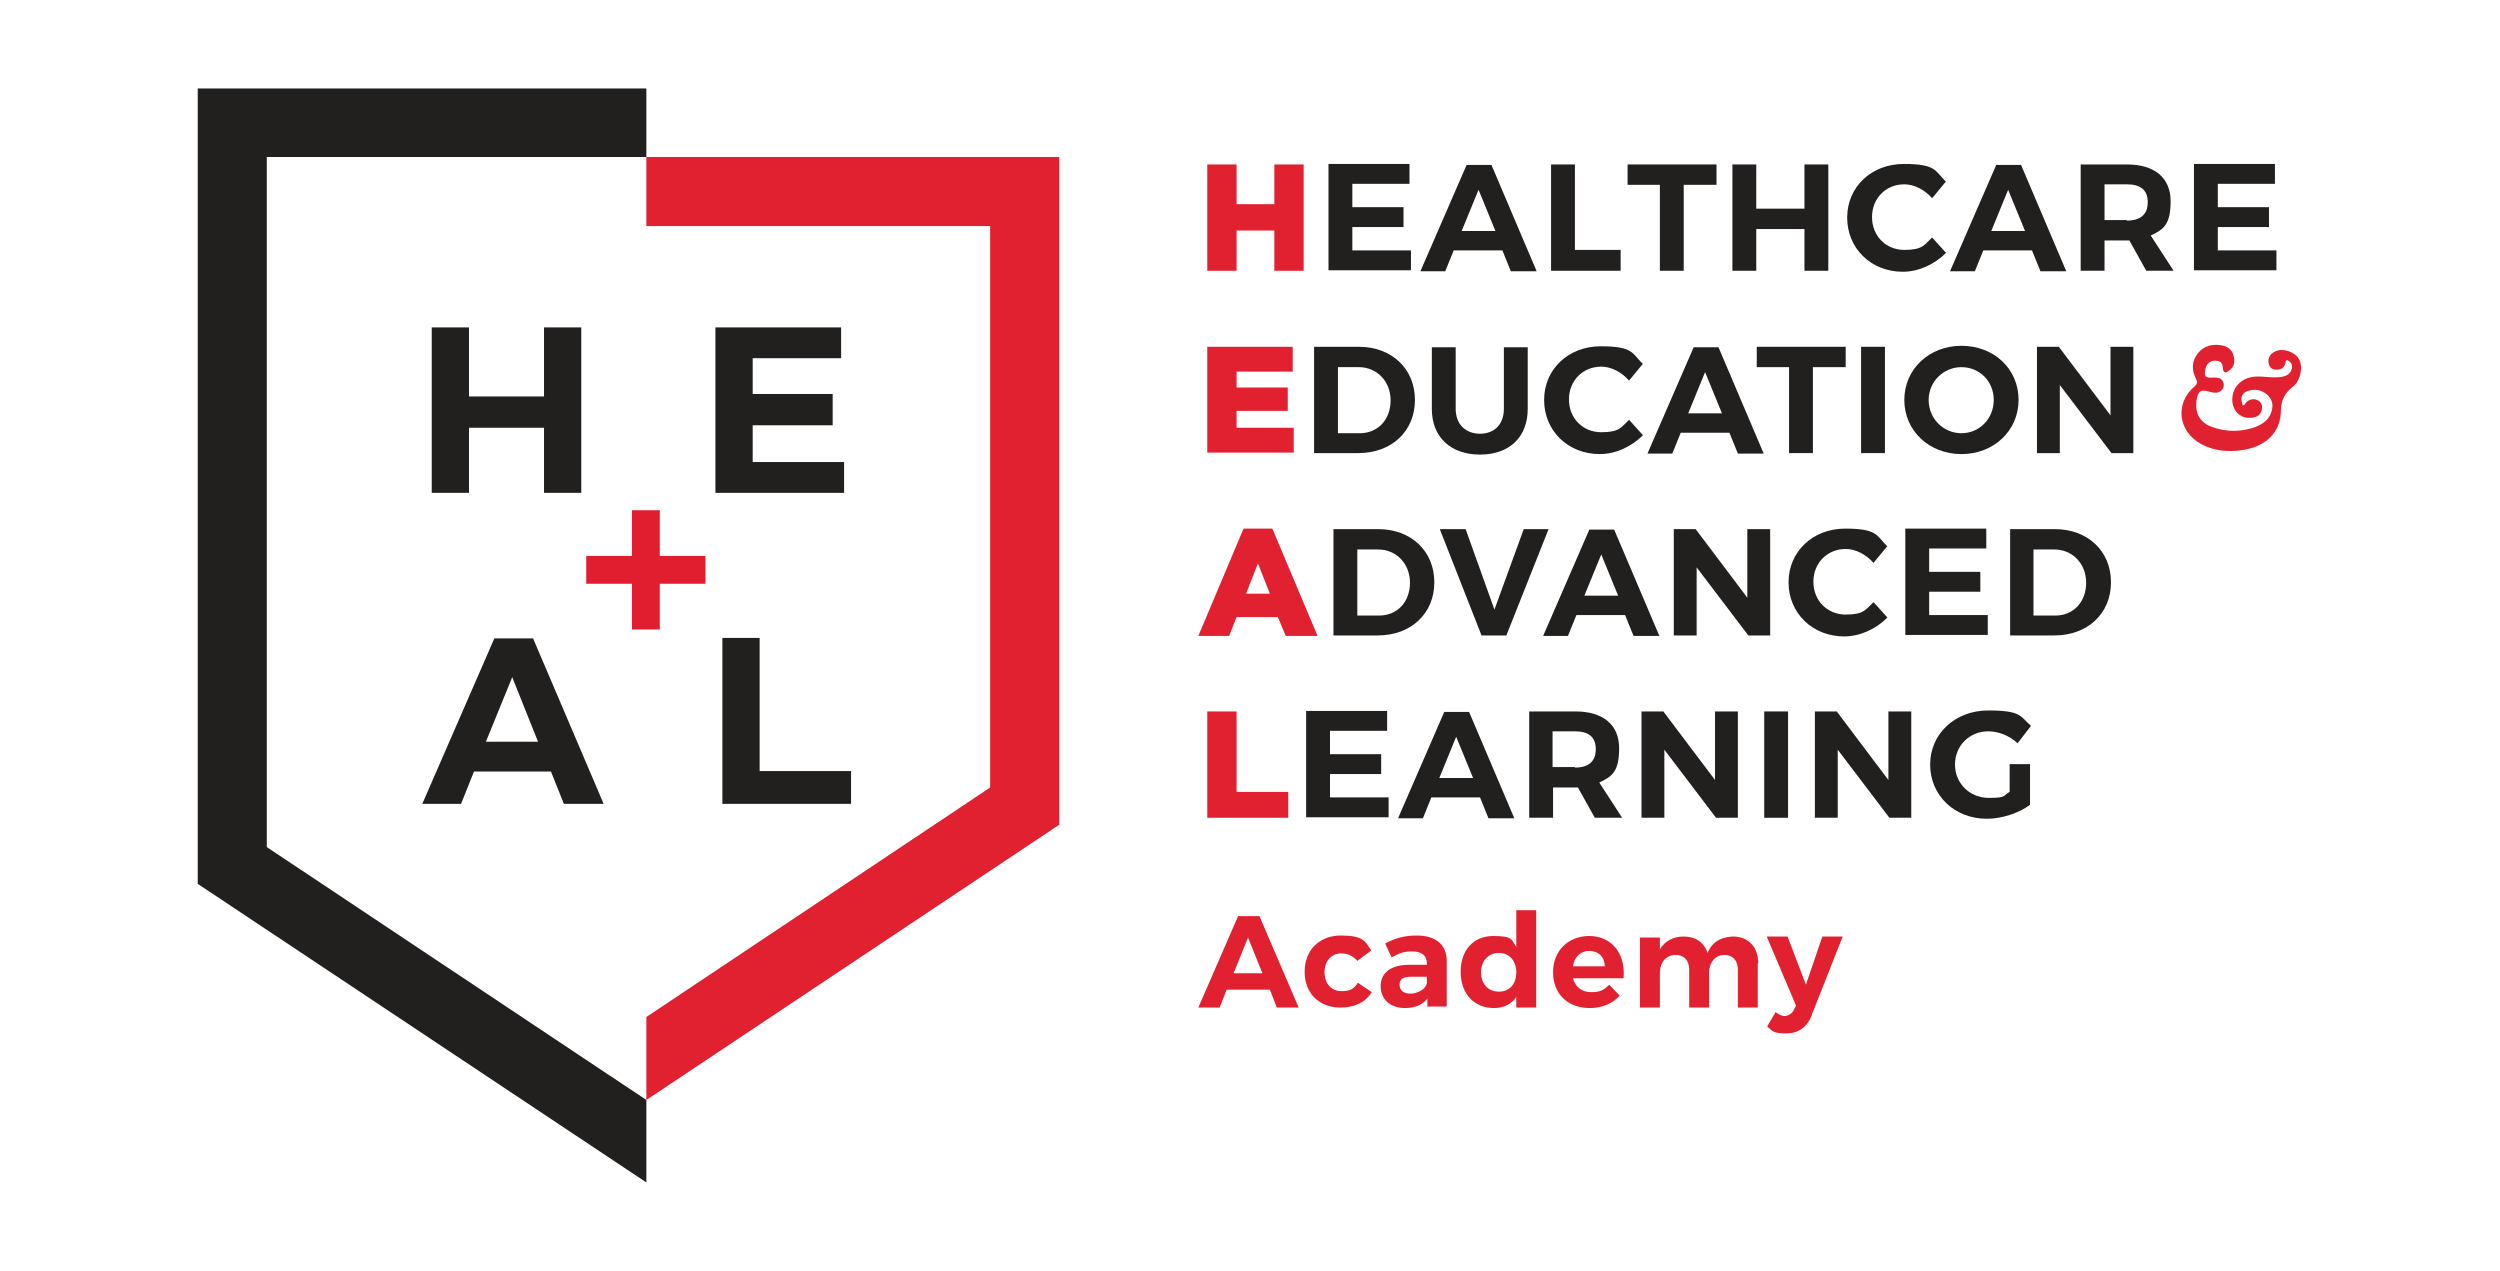
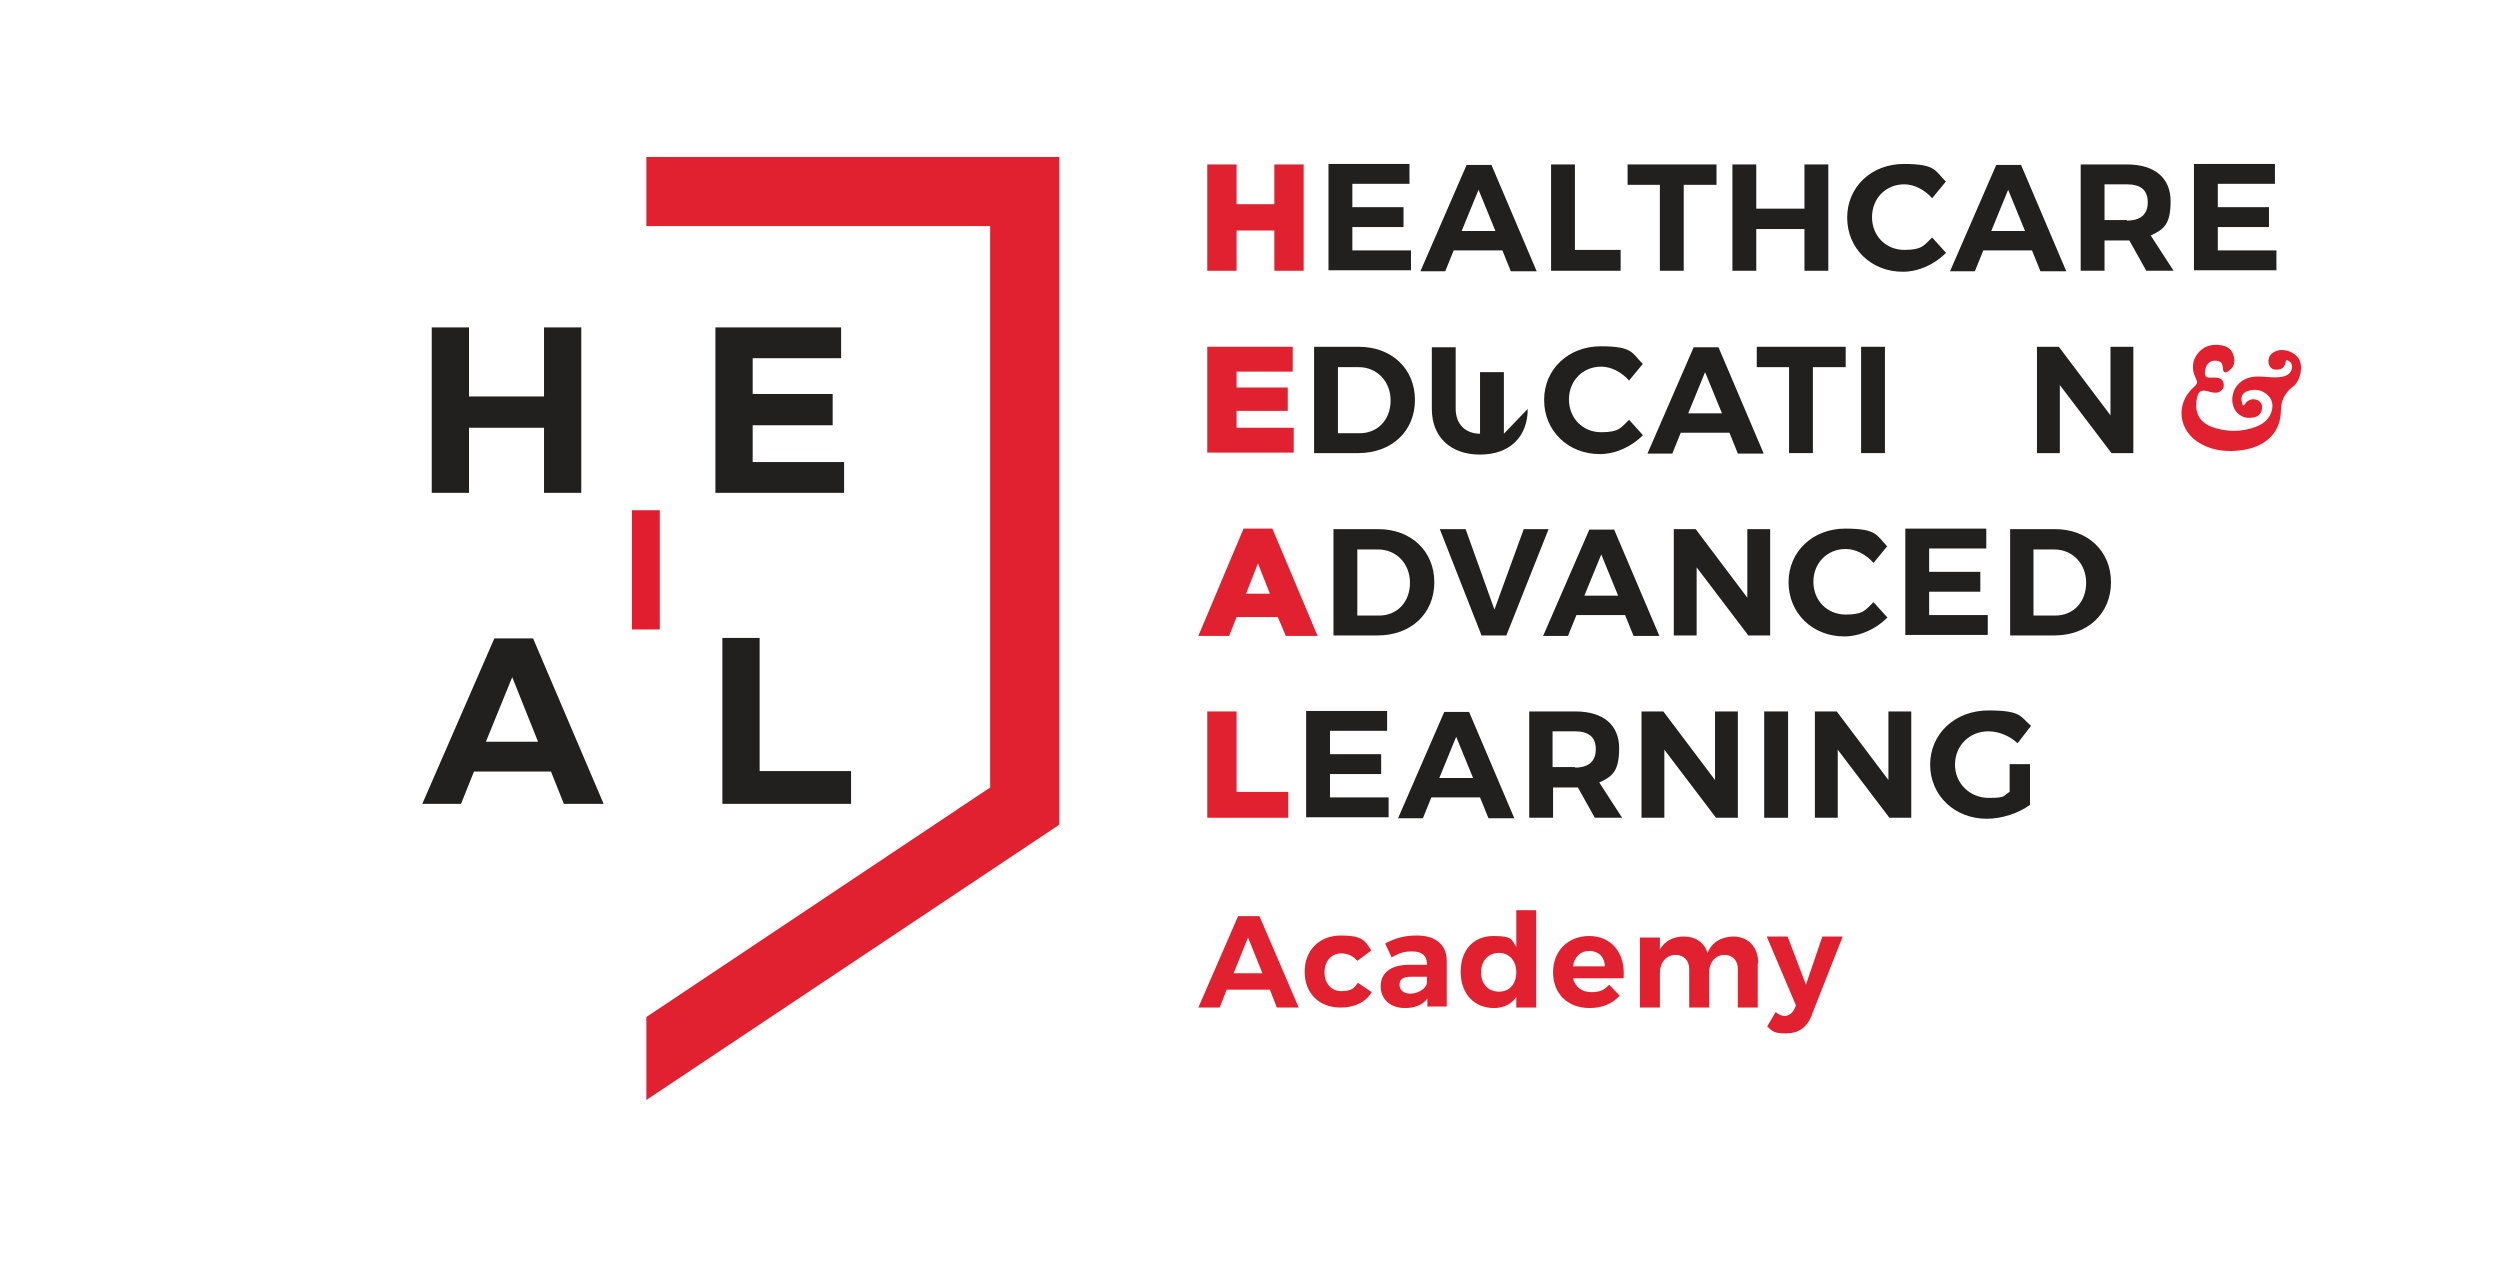
<svg xmlns="http://www.w3.org/2000/svg" id="Layer_1" viewBox="0 0 503.2 255.8">
  <defs>
    <style>
      .cls-1 {
        fill: #e12030;
      }

      .cls-2 {
        fill: #221f1f;
      }

      .cls-3 {
        fill: #e11e30;
      }
    </style>
  </defs>
  <g>
    <path class="cls-1" d="M243,33.1h5.9v8h7.6v-8h5.9v21.4h-5.9v-8.1h-7.6v8.1h-5.9v-21.4Z" />
    <path class="cls-2" d="M272.2,37.1v4.6h10.3v4h-10.3v4.7h11.8v4h-16.6v-21.4h16.3v4h-11.5Z" />
    <path class="cls-2" d="M292.6,50.4l-1.7,4.2h-5l9.3-21.4h5l9.1,21.4h-5.2l-1.7-4.2h-9.9ZM297.6,38.2l-3.4,8.3h6.8l-3.4-8.3Z" />
    <path class="cls-2" d="M326.2,50.3v4.2h-14v-21.4h4.8v17.2h9.2Z" />
    <path class="cls-2" d="M338.9,37.2v17.3h-4.8v-17.3h-6.5v-4.1h17.9v4.1h-6.5Z" />
    <path class="cls-2" d="M363.2,54.5v-8.4h-9.7v8.4h-4.8v-21.4h4.8v8.9h9.7v-8.9h4.8v21.4h-4.8Z" />
    <path class="cls-2" d="M391.7,36.5l-2.8,3.4c-1.5-1.7-3.6-2.8-5.6-2.8-3.7,0-6.5,2.8-6.5,6.6s2.8,6.6,6.5,6.6,4-1,5.6-2.5l2.8,3.1c-2.3,2.3-5.5,3.8-8.7,3.8-6.4,0-11.2-4.7-11.2-10.9s4.9-10.8,11.4-10.8,6.3,1.4,8.4,3.5Z" />
    <path class="cls-2" d="M399.2,50.4l-1.7,4.2h-5l9.3-21.4h5l9.1,21.4h-5.2l-1.7-4.2h-9.9ZM404.2,38.2l-3.4,8.3h6.8l-3.4-8.3Z" />
    <path class="cls-2" d="M428.5,48.4h-4.9v6.1h-4.8v-21.4h9.3c5.6,0,8.8,2.7,8.8,7.4s-1.4,5.7-4,6.9l4.6,7.1h-5.5l-3.4-6.1ZM428.1,44.4c2.7,0,4.2-1.2,4.2-3.7s-1.5-3.6-4.2-3.6h-4.5v7.2h4.5Z" />
    <path class="cls-2" d="M446.4,37.1v4.6h10.3v4h-10.3v4.7h11.8v4h-16.6v-21.4h16.3v4h-11.5Z" />
    <path class="cls-1" d="M243,69.8h17.2v5h-11.3v3.2h10.3v4.7h-10.3v3.4h11.5v5h-17.4v-21.4Z" />
    <path class="cls-2" d="M273.5,69.8c6.6,0,11.3,4.4,11.3,10.7s-4.7,10.7-11.4,10.7h-8.9v-21.4h9.1ZM269.3,87.2h4.4c3.6,0,6.2-2.7,6.2-6.6s-2.8-6.7-6.4-6.7h-4.2v13.3Z" />
-     <path class="cls-2" d="M307.5,82.3c0,5.7-3.7,9.2-9.6,9.2s-9.7-3.5-9.7-9.2v-12.4h4.8v12.4c0,3.1,2,5,4.9,5s4.8-1.9,4.8-5v-12.4h4.8v12.4Z" />
+     <path class="cls-2" d="M307.5,82.3c0,5.7-3.7,9.2-9.6,9.2s-9.7-3.5-9.7-9.2v-12.4h4.8v12.4c0,3.1,2,5,4.9,5v-12.4h4.8v12.4Z" />
    <path class="cls-2" d="M330.7,73.2l-2.8,3.4c-1.5-1.7-3.6-2.8-5.6-2.8-3.7,0-6.5,2.8-6.5,6.6s2.8,6.6,6.5,6.6,4-1,5.6-2.5l2.8,3.1c-2.3,2.3-5.5,3.8-8.7,3.8-6.4,0-11.2-4.7-11.2-10.9s4.9-10.8,11.4-10.8,6.3,1.4,8.4,3.5Z" />
    <path class="cls-2" d="M338.3,87.1l-1.7,4.2h-5l9.3-21.4h5l9.1,21.4h-5.2l-1.7-4.2h-9.9ZM343.2,74.9l-3.4,8.3h6.8l-3.4-8.3Z" />
    <path class="cls-2" d="M364.9,73.9v17.3h-4.8v-17.3h-6.5v-4.1h17.9v4.1h-6.5Z" />
    <path class="cls-2" d="M374.6,91.2v-21.4h4.8v21.4h-4.8Z" />
-     <path class="cls-2" d="M406.3,80.5c0,6.2-5,10.9-11.5,10.9s-11.5-4.7-11.5-10.9,5-10.9,11.5-10.9,11.5,4.6,11.5,10.9ZM388.2,80.5c0,3.8,3,6.7,6.6,6.7s6.5-2.9,6.5-6.7-2.9-6.6-6.5-6.6-6.6,2.9-6.6,6.6Z" />
    <path class="cls-2" d="M425,91.2l-10.4-13.7v13.7h-4.6v-21.4h4.4l10.4,13.8v-13.8h4.6v21.4h-4.4Z" />
    <path class="cls-1" d="M250.4,106.4h5.7l9.1,21.6h-6.4l-1.6-3.8h-8.3l-1.5,3.8h-6.2l9.1-21.6ZM255.6,119.5l-2.4-6.1-2.4,6.1h4.8Z" />
    <path class="cls-2" d="M277.4,106.5c6.6,0,11.3,4.4,11.3,10.7s-4.7,10.7-11.4,10.7h-8.9v-21.4h9.1ZM273.2,123.9h4.4c3.6,0,6.2-2.7,6.2-6.6s-2.8-6.7-6.4-6.7h-4.2v13.3Z" />
    <path class="cls-2" d="M298.2,127.9l-8.4-21.4h5.2l5.8,16.2,5.9-16.2h5l-8.5,21.4h-5Z" />
    <path class="cls-2" d="M317.3,123.8l-1.7,4.2h-5l9.3-21.4h5l9.1,21.4h-5.2l-1.7-4.2h-9.9ZM322.3,111.6l-3.4,8.3h6.8l-3.4-8.3Z" />
    <path class="cls-2" d="M351.9,127.9l-10.4-13.7v13.7h-4.6v-21.4h4.4l10.4,13.8v-13.8h4.6v21.4h-4.4Z" />
    <path class="cls-2" d="M379.9,109.9l-2.8,3.4c-1.5-1.7-3.6-2.8-5.6-2.8-3.7,0-6.5,2.8-6.5,6.6s2.8,6.6,6.5,6.6,4-1,5.6-2.5l2.8,3.1c-2.3,2.3-5.5,3.8-8.7,3.8-6.4,0-11.2-4.7-11.2-10.9s4.9-10.8,11.4-10.8,6.3,1.4,8.4,3.5Z" />
    <path class="cls-2" d="M388.3,110.5v4.6h10.3v4h-10.3v4.7h11.8v4h-16.6v-21.4h16.3v4h-11.5Z" />
    <path class="cls-2" d="M413.6,106.5c6.6,0,11.3,4.4,11.3,10.7s-4.7,10.7-11.4,10.7h-8.9v-21.4h9.1ZM409.3,123.9h4.4c3.6,0,6.2-2.7,6.2-6.6s-2.8-6.7-6.4-6.7h-4.2v13.3Z" />
    <path class="cls-1" d="M243,143.2h5.9v16.2h10.4v5.2h-16.3v-21.4Z" />
    <path class="cls-2" d="M267.7,147.2v4.6h10.3v4h-10.3v4.7h11.8v4h-16.6v-21.4h16.3v4h-11.5Z" />
    <path class="cls-2" d="M288.1,160.5l-1.7,4.2h-5l9.3-21.4h5l9.1,21.4h-5.2l-1.7-4.2h-9.9ZM293.1,148.3l-3.4,8.3h6.8l-3.4-8.3Z" />
    <path class="cls-2" d="M317.5,158.5h-4.9v6.1h-4.8v-21.4h9.3c5.6,0,8.8,2.7,8.8,7.4s-1.4,5.7-4,6.9l4.6,7.1h-5.5l-3.4-6.1ZM317,154.5c2.7,0,4.2-1.2,4.2-3.7s-1.5-3.6-4.2-3.6h-4.5v7.2h4.5Z" />
    <path class="cls-2" d="M345.4,164.6l-10.4-13.7v13.7h-4.6v-21.4h4.4l10.4,13.8v-13.8h4.6v21.4h-4.4Z" />
    <path class="cls-2" d="M355.1,164.6v-21.4h4.8v21.4h-4.8Z" />
    <path class="cls-2" d="M380.3,164.6l-10.4-13.7v13.7h-4.6v-21.4h4.4l10.4,13.8v-13.8h4.6v21.4h-4.4Z" />
    <path class="cls-2" d="M408.6,153.8v8.2c-2.3,1.7-5.7,2.8-8.7,2.8-6.5,0-11.4-4.7-11.4-10.9s5-10.9,11.7-10.9,6.4,1.2,8.6,3.1l-2.7,3.5c-1.6-1.5-3.8-2.4-5.9-2.4-3.8,0-6.7,2.9-6.7,6.7s3,6.7,6.8,6.7,2.8-.5,4.2-1.2v-5.6h4.2Z" />
  </g>
  <polygon class="cls-2" points="109.5 99.2 109.5 86.1 94.4 86.1 94.4 99.2 86.9 99.2 86.9 65.9 94.4 65.9 94.4 79.8 109.5 79.8 109.5 65.9 117 65.9 117 99.2 109.5 99.2" />
  <polygon class="cls-2" points="151.5 72.1 151.5 79.3 167.6 79.3 167.6 85.6 151.5 85.6 151.5 93 169.9 93 169.9 99.2 144 99.2 144 65.9 169.3 65.9 169.3 72.1 151.5 72.1" />
  <path class="cls-2" d="M95.4,155.3l-2.6,6.5h-7.8l14.5-33.3h7.8l14.2,33.3h-8l-2.6-6.5h-15.4ZM103.1,136.3l-5.3,13h10.5l-5.2-13Z" />
  <polygon class="cls-2" points="171.3 155.2 171.3 161.8 145.4 161.8 145.4 128.4 152.9 128.4 152.9 155.2 171.3 155.2" />
-   <polygon class="cls-2" points="130.1 221.4 53.7 170.5 53.7 31.6 130.1 31.6 130.1 17.8 39.8 17.8 39.8 177.9 130.1 238 130.1 221.4" />
  <polygon class="cls-1" points="130.1 31.6 130.1 45.5 199.3 45.5 199.3 158.5 130.1 204.7 130.1 221.4 213.2 166 213.2 31.6 130.1 31.6" />
-   <rect class="cls-3" x="118" y="111.9" width="24" height="5.6" />
  <rect class="cls-3" x="127.2" y="102.7" width="5.6" height="24" />
  <g>
    <path class="cls-1" d="M246.9,199.2l-1.4,3.6h-4.3l8-18.4h4.3l7.9,18.4h-4.4l-1.4-3.6h-8.5ZM251.2,188.7l-2.9,7.2h5.8l-2.9-7.2Z" />
    <path class="cls-1" d="M275.9,191.4l-2.7,2c-.8-.9-1.8-1.5-3.2-1.5-2,0-3.4,1.5-3.4,3.8s1.4,3.8,3.4,3.8,2.6-.6,3.3-1.7l2.8,1.9c-1.2,2-3.4,3.1-6.3,3.1-4.3,0-7.2-2.9-7.2-7.2s2.9-7.3,7.3-7.3,4.9,1.1,6.1,3Z" />
    <path class="cls-1" d="M287.2,201.1c-.9,1.2-2.5,1.8-4.4,1.8-3,0-4.9-1.8-4.9-4.4s1.9-4.2,5.4-4.3h3.9v-.3c0-1.5-1-2.4-2.9-2.4s-2.7.4-4.2,1.2l-1.3-2.8c2.1-1.1,3.9-1.6,6.4-1.6,3.8,0,6,1.9,6,5.1v9.2s-3.9,0-3.9,0v-1.7ZM287.2,197.9v-1.3h-3.2c-1.6,0-2.3.5-2.3,1.6s.8,1.8,2.2,1.8,3.1-.9,3.3-2.1Z" />
    <path class="cls-1" d="M309.2,202.8h-4v-2.1c-1,1.4-2.5,2.2-4.5,2.2-4,0-6.7-2.9-6.7-7.3s2.6-7.2,6.6-7.2,3.6.8,4.6,2.2v-7.4h4v19.5ZM305.2,195.7c0-2.3-1.4-3.9-3.5-3.9s-3.6,1.6-3.6,3.9c0,2.3,1.4,3.9,3.6,3.9s3.5-1.6,3.5-3.9Z" />
    <path class="cls-1" d="M326.8,196.9h-10.2c.5,1.8,1.8,2.8,3.7,2.8s2.6-.5,3.6-1.5l2.1,2.2c-1.4,1.6-3.5,2.5-6,2.5-4.5,0-7.4-2.9-7.4-7.2s3-7.3,7.3-7.3,7.3,3.3,6.9,8.4ZM323,194.5c0-1.9-1.3-3.1-3.1-3.1s-3,1.2-3.3,3.1h6.4Z" />
    <path class="cls-1" d="M353.8,193.9v8.9h-4v-7.7c0-1.8-1.1-2.9-2.7-2.9-1.9,0-3.1,1.6-3.1,3.6v7h-4v-7.7c0-1.8-1.1-2.9-2.7-2.9-2,0-3.2,1.6-3.2,3.6v7h-4v-14.1h4v2.4c1-1.7,2.7-2.6,4.8-2.6,2.4,0,4.1,1.2,4.8,3.3.9-2.2,2.7-3.2,5.1-3.3,3.1,0,5.1,2.1,5.1,5.4Z" />
    <path class="cls-1" d="M364.7,204.3c-1,2.5-2.7,3.7-5.2,3.7s-2.7-.4-3.8-1.4l1.7-2.9c.6.5,1.2.8,1.8.8s1.5-.4,1.9-1.3l.4-.8-5.9-13.9h4.2l3.7,9.7,3.3-9.7h4.1l-6.2,15.7Z" />
  </g>
  <path class="cls-1" d="M451.4,81.6c.5,0,.5-.4.7-.6.6-.6,1.4-.8,2.2-.5.7.3,1.1.9,1,1.7-.1.9-.6,1.6-1.6,1.8-1.3.3-2.5,0-3.4-.9-1-1.1-1.2-2.6-.8-4,.6-2,2.4-3.2,4.5-3.3,1.8-.1,3.7.4,5.5,0,.9-.2,1.6-.7,1.8-1.6.2-.8-.2-1.4-.9-1.7-.1,0-.3.1-.3.1-.1,1.2-.8,1.9-2,1.8-.9,0-1.4-.6-1.5-1.5-.1-1.2.6-1.9,1.7-2.3,1.5-.5,3.6.3,4.4,1.6.9,1.5.4,4.2-1,5.5,0,0-.2.1-.3.2-1.5,1.2-2.3,2.8-2.3,4.7,0,4.3-2.9,7.3-7.8,8-2.8.4-5.6.2-8.2-1.2-4.7-2.5-5.4-8.2-1.4-11.6.8-.7.5-1.1.2-1.8-.8-1.7-.7-3.4.5-4.9,1.2-1.5,2.9-1.9,4.7-1.6,1.3.2,2.2.9,2.5,2.2.3,1.1.1,2.1-.8,2.8-.6.5-1.3.9-1.4-.5,0-1.1-.7-1.4-1.6-1.4-1,0-1.7.7-1.9,1.7-.3,1.5,0,1.8,1.5,1.7.8,0,1.6,0,2,.7.3.6.3,1.3-.2,1.8-.6.7-1.5.6-2.3.4-1.9-.6-2.5-.3-2.8,1.8-.3,2.5.7,4.3,3,5.2,3,1.1,6,1.1,9,0,1.2-.5,2.3-1.2,2.9-2.5.6-1.4.6-2.7-.5-3.8-1.1-1.1-2.5-1.4-4.1-.9-1.1.4-1.5,1.3-1.1,2.4" />
</svg>